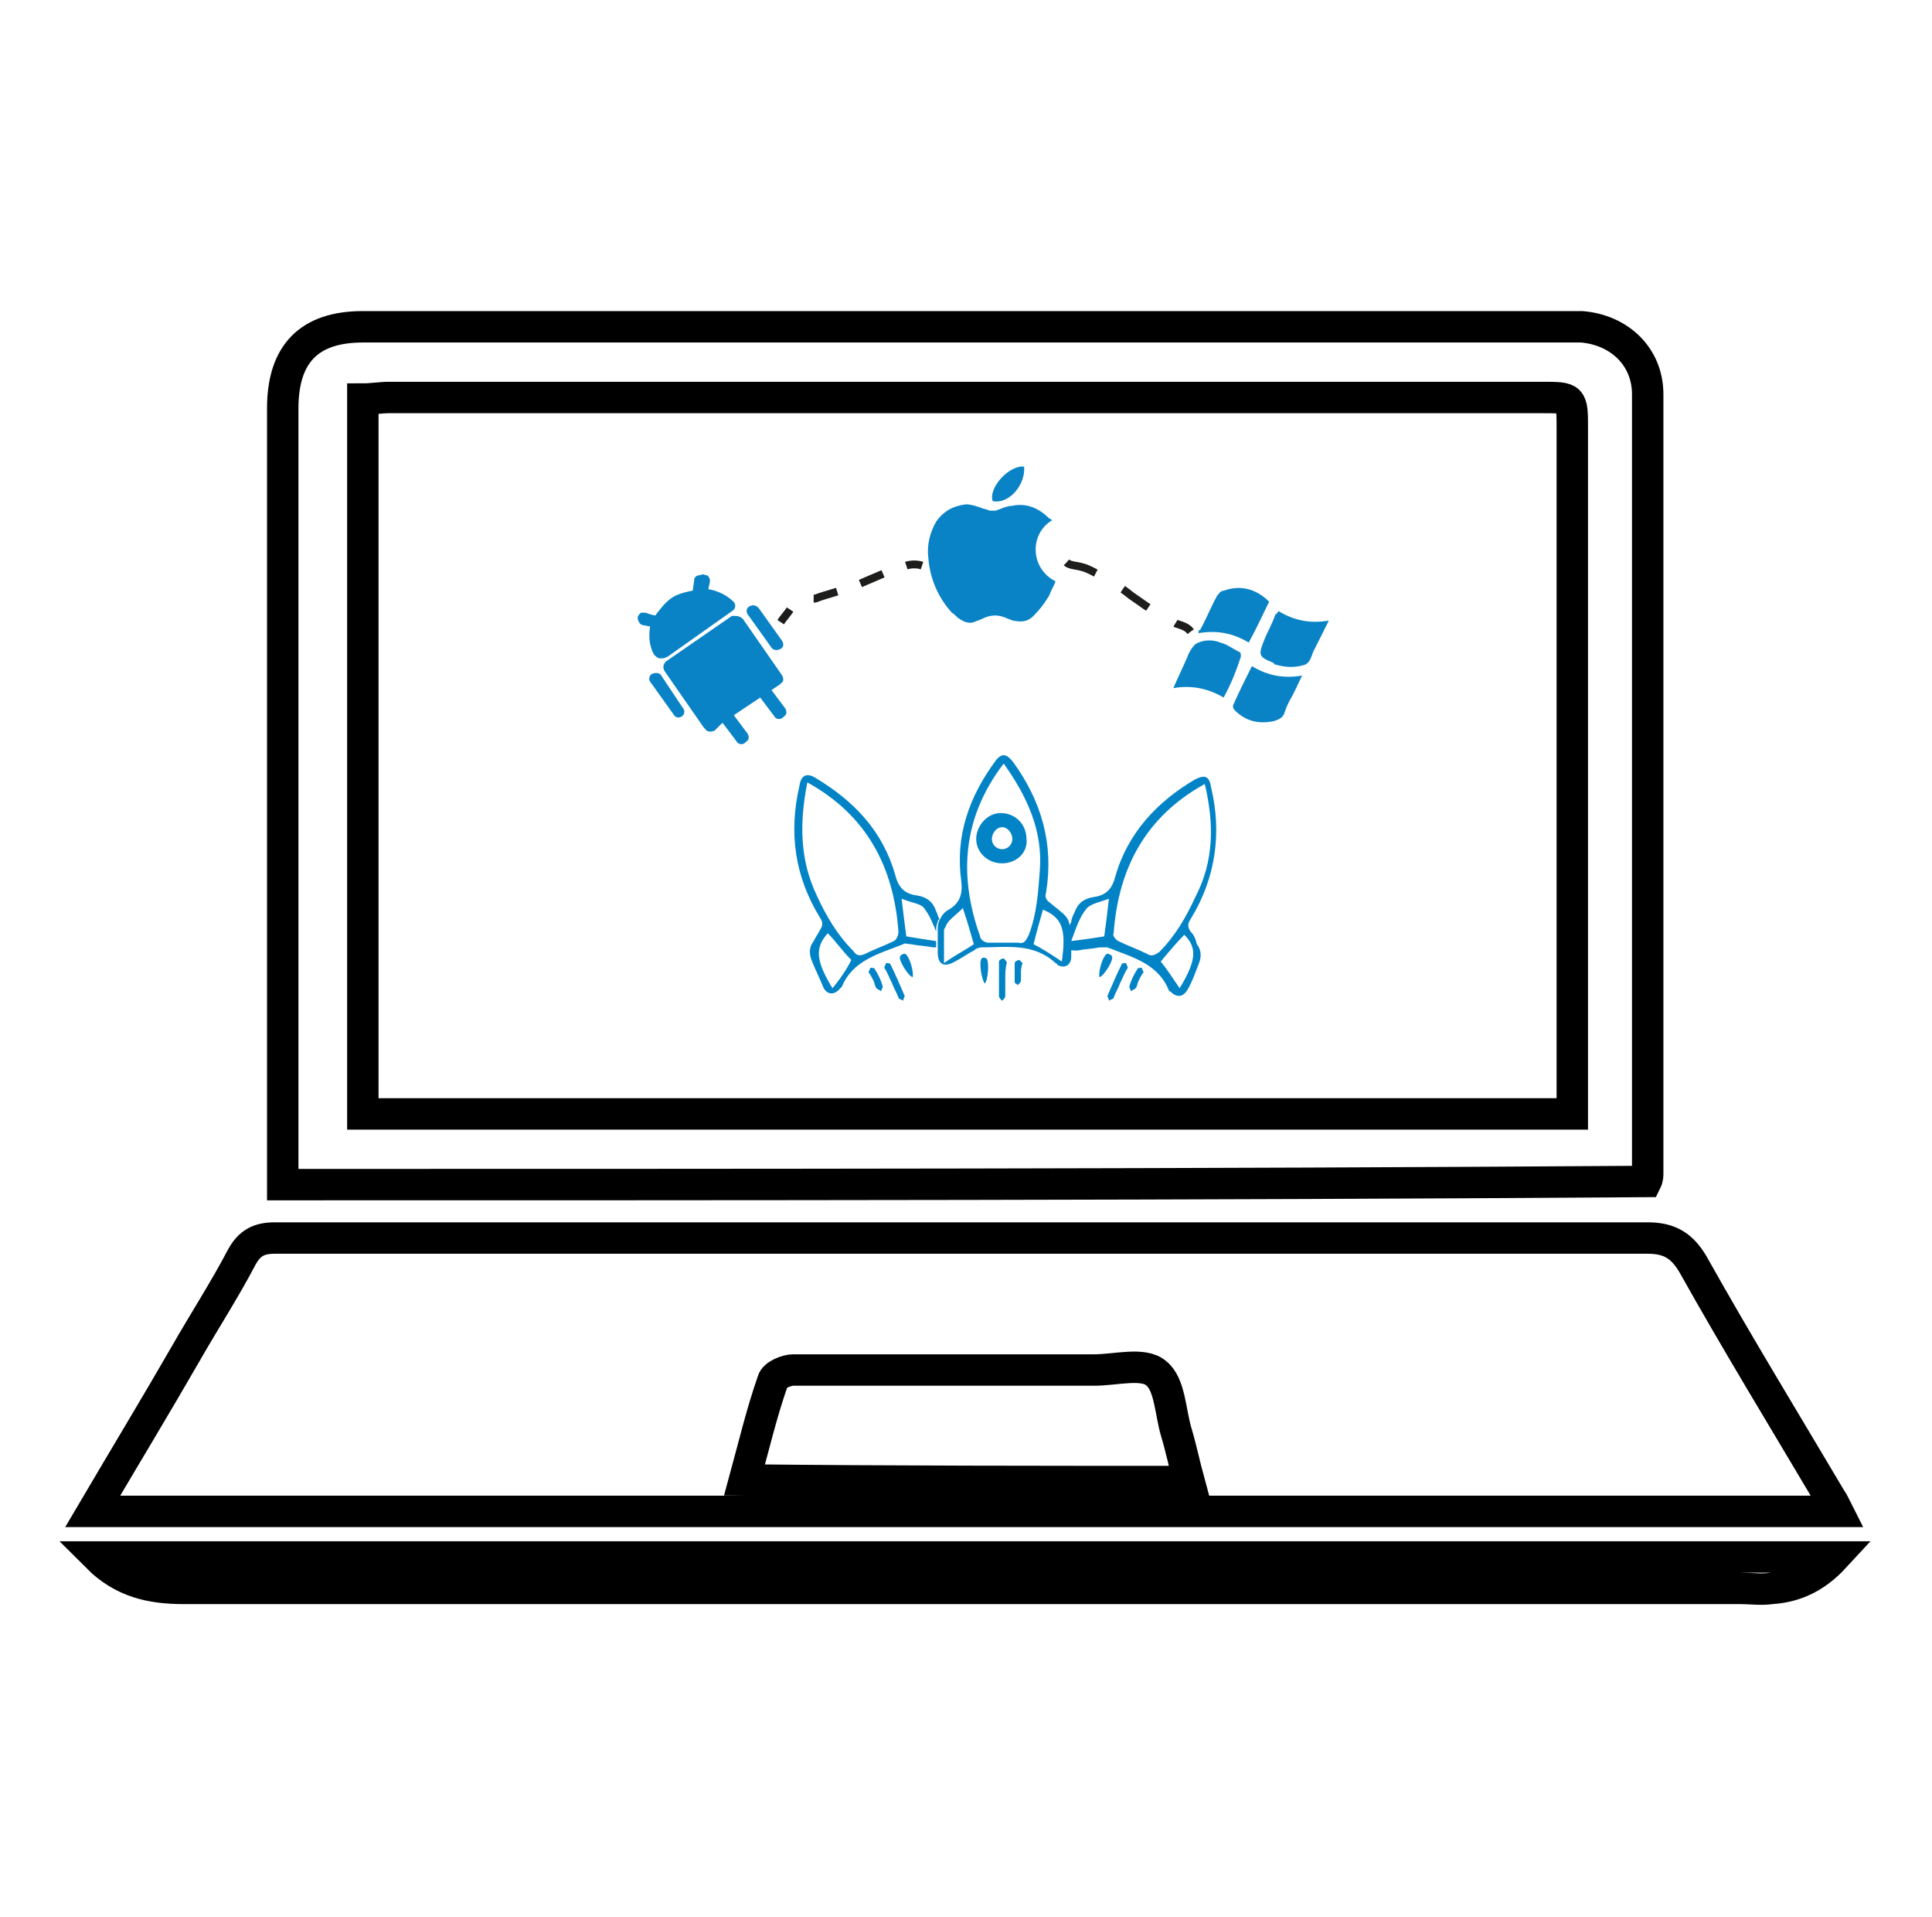
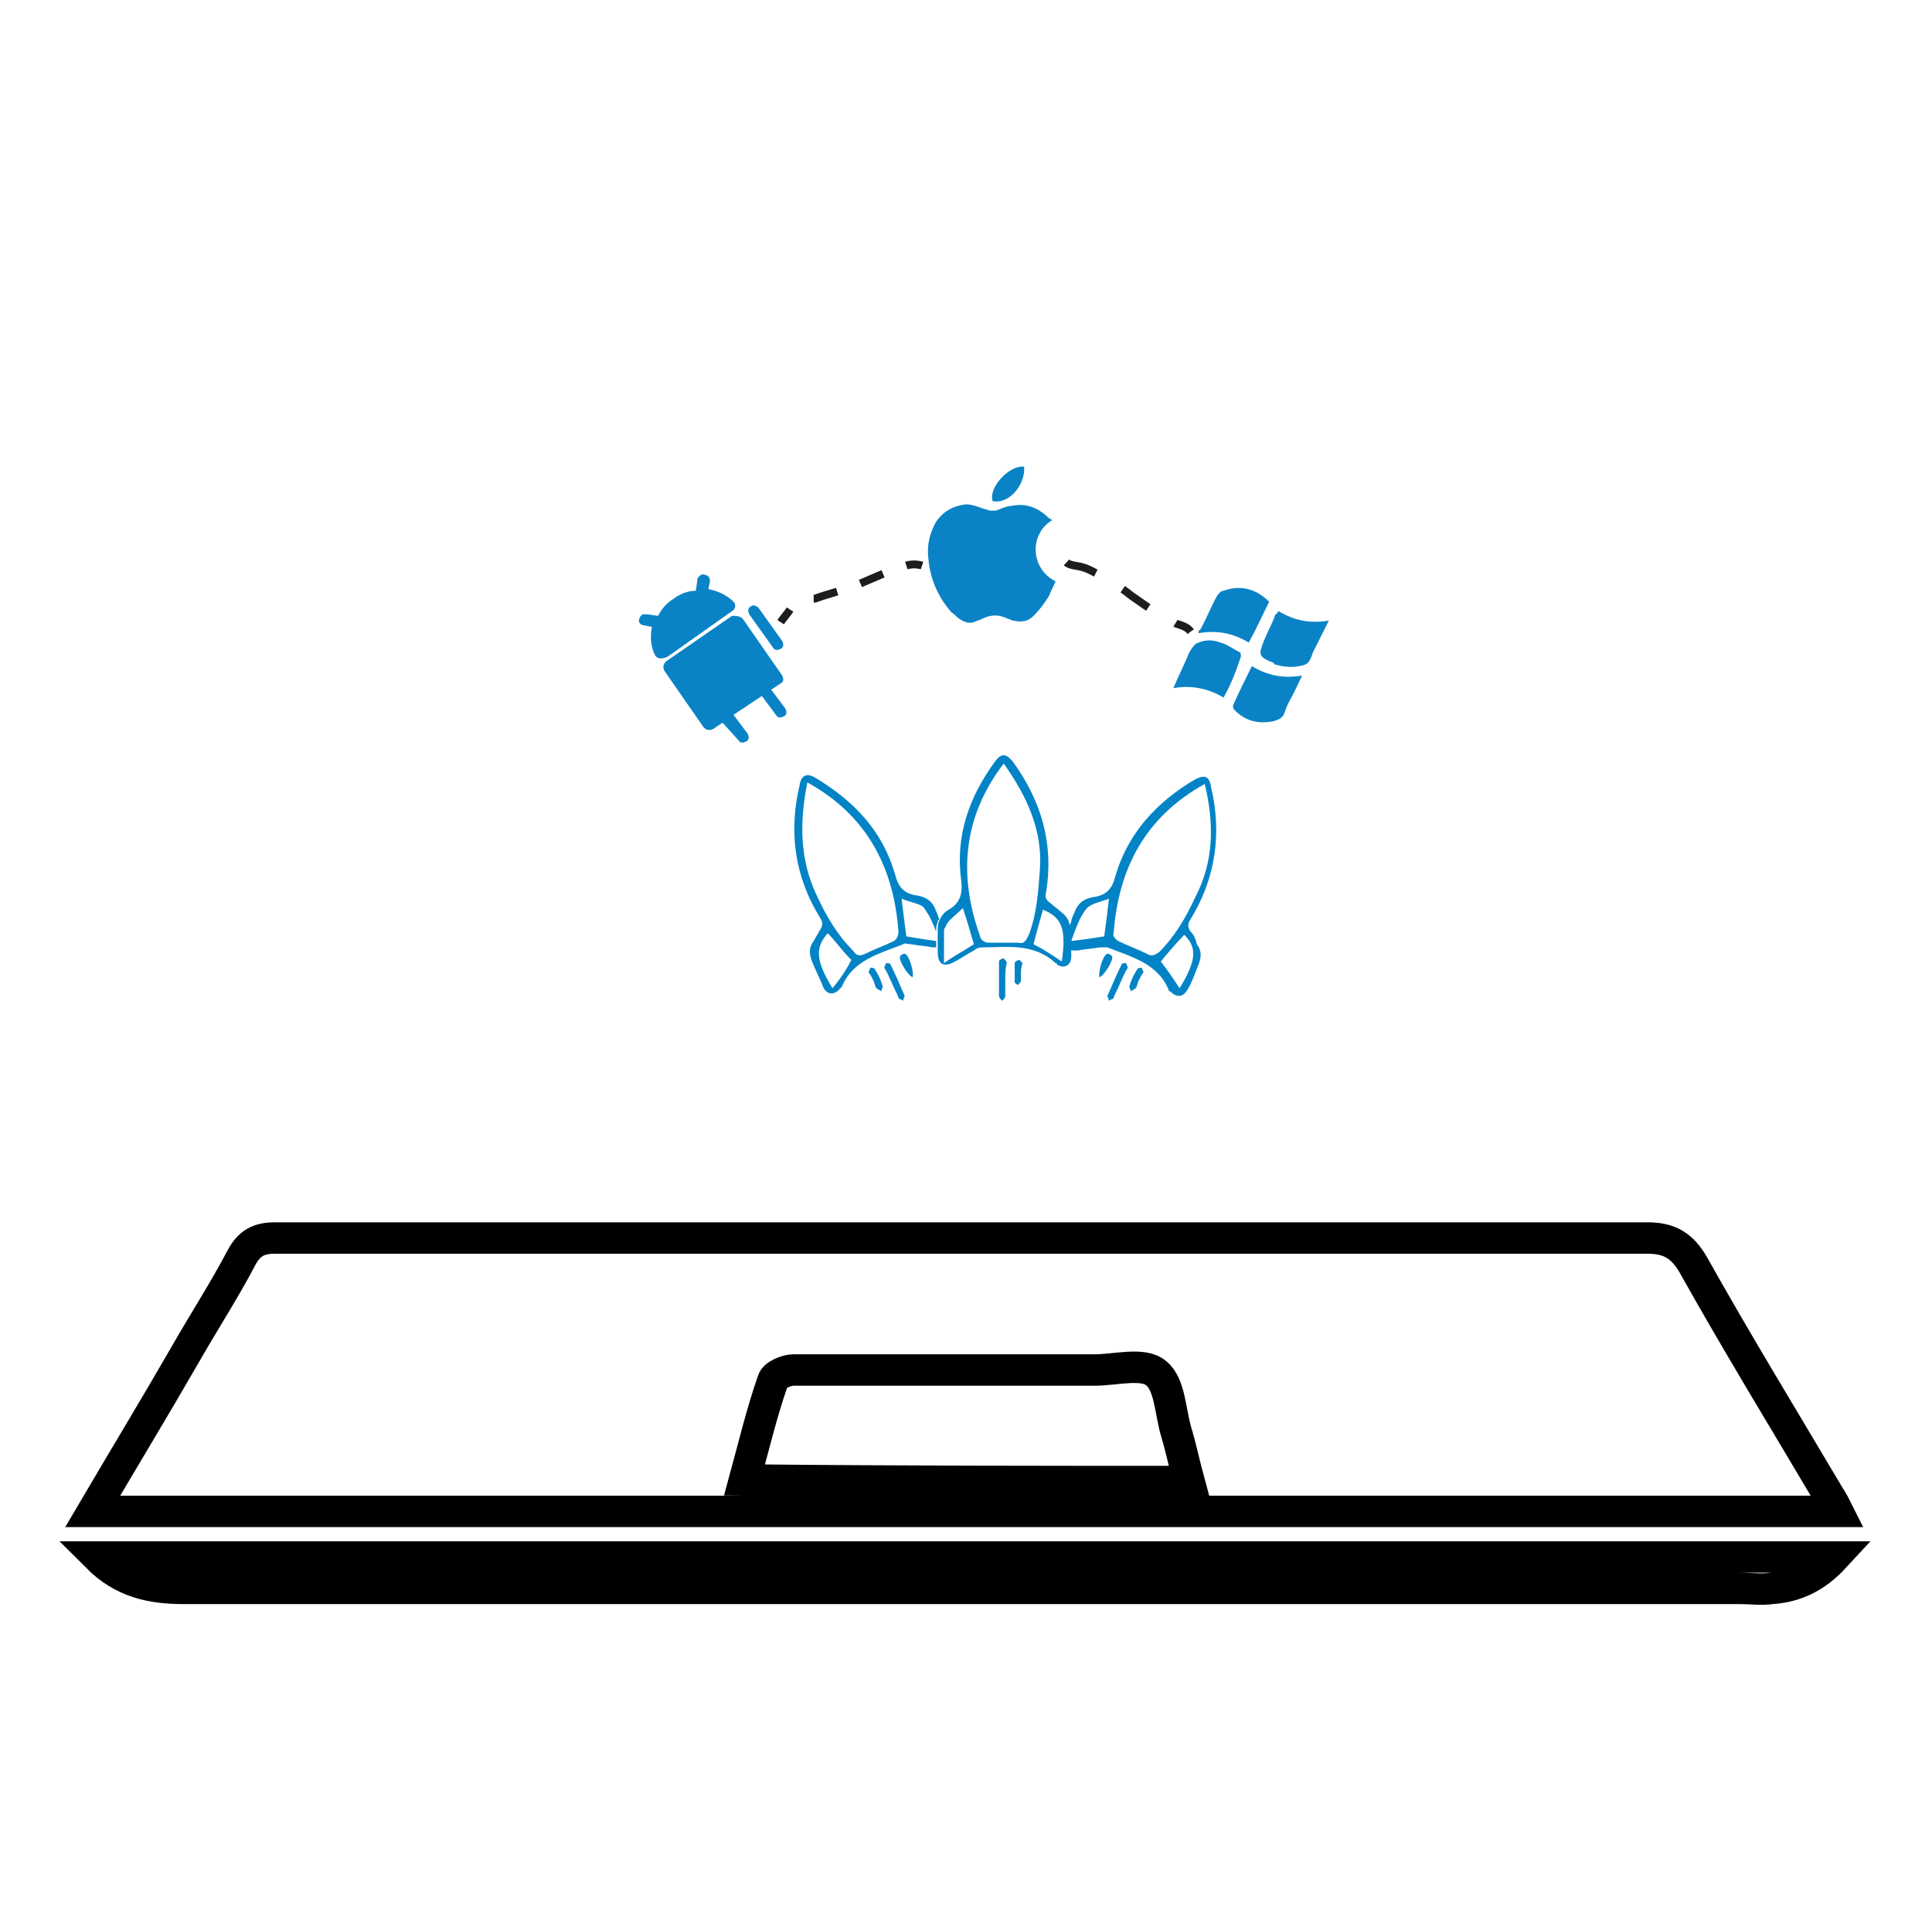
<svg xmlns="http://www.w3.org/2000/svg" version="1.1" id="Layer_1" x="0px" y="0px" viewBox="0 0 123 122" style="enable-background:new 0 0 123 122;" xml:space="preserve">
  <style type="text/css">
	.st0{fill:none;stroke:#1D1E1C;stroke-width:0.5;stroke-miterlimit:10;stroke-dasharray:2;}
	.st1{fill:none;stroke:#1D1E1C;stroke-width:0.5;stroke-miterlimit:10;}
	.st2{fill:none;stroke:#1D1E1C;stroke-width:0.5;stroke-miterlimit:10;stroke-dasharray:1.568,1.568;}
	.st3{fill:#0A83C6;}
	.st4{fill:none;stroke:#000000;stroke-width:2;stroke-miterlimit:10;}
	.st5{fill:#0283C6;}
	.st6{fill:none;stroke:#0283C6;stroke-width:0.5;stroke-miterlimit:10;}
</style>
  <path class="st0" d="M67.9,35.8c0.2,0.2,0.7,0.2,1,0.3c0.4,0.1,0.7,0.3,1.1,0.5c0.7,0.4,1.4,0.8,2,1.3c0.6,0.4,1.2,0.9,1.9,1.2  c0.3,0.2,0.7,0.4,1,0.6c0.3,0.1,0.7,0.2,0.9,0.5" />
  <g>
    <g>
      <path class="st1" d="M49.7,39.6c0.2-0.3,0.4-0.5,0.6-0.8" />
      <path class="st2" d="M51.8,38.1c0,0,0.1,0,0.1,0c0.8-0.3,1.7-0.5,2.5-0.8c0.7-0.3,1.4-0.6,2.1-0.9c0.2-0.1,0.3-0.1,0.5-0.2" />
      <path class="st1" d="M57.7,36c0.3-0.1,0.7-0.1,1,0" />
    </g>
  </g>
  <g>
    <path class="st3" d="M67,33.1c-1.5,0.9-1.4,3.1,0.2,3.9c-0.1,0.3-0.3,0.6-0.4,0.9c-0.3,0.5-0.6,0.9-1,1.3c-0.4,0.4-0.8,0.4-1.3,0.3   c-0.1,0-0.2-0.1-0.3-0.1c-0.6-0.3-1.1-0.3-1.7,0c-0.2,0.1-0.3,0.1-0.5,0.2c-0.3,0.1-0.6,0-0.9-0.2c-0.2-0.1-0.3-0.3-0.5-0.4   c-0.9-1-1.4-2.2-1.5-3.5c-0.1-0.8,0.1-1.6,0.5-2.3c0.5-0.7,1.1-1,1.9-1.1c0.3,0,0.6,0.1,0.9,0.2c0.2,0.1,0.4,0.1,0.6,0.2   c0.1,0,0.3,0,0.4,0c0.3-0.1,0.7-0.3,1-0.3c0.9-0.2,1.7,0.1,2.4,0.8C66.9,33,66.9,33.1,67,33.1z" />
    <path class="st3" d="M65.2,29.7c0.1,1.1-0.9,2.4-2,2.2C62.9,31.1,64.2,29.6,65.2,29.7z" />
  </g>
  <g>
    <path class="st3" d="M77.9,44.4c-1-0.6-2.1-0.8-3.2-0.6c0.3-0.7,0.6-1.3,0.9-2c0.1-0.3,0.3-0.6,0.5-0.8c0.5-0.3,1.1-0.3,1.6-0.1   c0.4,0.1,0.8,0.4,1.2,0.6c0.1,0,0.1,0.2,0.1,0.3C78.7,42.7,78.4,43.5,77.9,44.4z" />
    <path class="st3" d="M81.4,38.9c1,0.6,2,0.8,3.2,0.6c-0.3,0.6-0.6,1.2-0.9,1.8c-0.2,0.3-0.2,0.8-0.6,1c-0.6,0.2-1.2,0.2-1.9,0   c0,0-0.1,0-0.1-0.1c-1-0.4-1-0.5-0.6-1.5c0.2-0.5,0.5-1,0.7-1.6C81.3,39.1,81.3,39,81.4,38.9z" />
    <path class="st3" d="M79.7,42.4c1,0.6,2,0.8,3.2,0.6c-0.3,0.6-0.5,1.1-0.8,1.6c-0.1,0.2-0.2,0.4-0.3,0.7c-0.1,0.4-0.4,0.5-0.7,0.6   c-1,0.2-1.8,0-2.5-0.7c-0.1-0.1-0.1-0.2-0.1-0.3C78.9,44,79.3,43.2,79.7,42.4z" />
    <path class="st3" d="M79.5,40.9c-1-0.6-2-0.8-3.2-0.6c0-0.1,0-0.2,0.1-0.2c0.4-0.7,0.7-1.5,1.1-2.2c0.1-0.1,0.2-0.3,0.4-0.3   c1.1-0.4,2.1-0.1,2.9,0.7C80.4,39.1,80,40,79.5,40.9z" />
  </g>
  <g>
    <path class="st4" d="M5.9,96.2c2-3.4,4-6.7,5.9-10c1.2-2.1,2.5-4.1,3.6-6.2c0.5-0.9,1.1-1.2,2.1-1.2c8.6,0,17.3,0,25.9,0   c20.5,0,41,0,61.5,0c1.4,0,2.2,0.5,2.9,1.7c2.8,5,5.8,9.9,8.7,14.8c0.2,0.3,0.3,0.5,0.5,0.9C80,96.2,43.1,96.2,5.9,96.2z    M75.7,94.3c-0.3-1.1-0.5-2.1-0.8-3.1c-0.4-1.3-0.4-3.1-1.3-3.8c-0.8-0.7-2.6-0.2-3.9-0.2c-6.4,0-12.8,0-19.2,0   c-0.4,0-1.2,0.3-1.3,0.7c-0.7,2-1.2,4.1-1.8,6.3C56.9,94.3,66.2,94.3,75.7,94.3z" />
-     <path class="st4" d="M18,75.4c0-0.6,0-1,0-1.4C18,58,18,42,18,26c0-3.5,1.7-5.2,5.1-5.2c25.4,0,50.9,0,76.3,0c0.4,0,0.9,0,1.3,0   c2.4,0.2,4.2,1.9,4.2,4.3c0,16.5,0,33.1,0,49.6c0,0.1,0,0.3-0.1,0.5C76,75.4,47.1,75.4,18,75.4z M100.1,70.9c0-0.6,0-1.1,0-1.6   c0-14,0-28,0-42c0-2,0-2-1.9-2c-24.5,0-48.9,0-73.4,0c-0.6,0-1.1,0.1-1.7,0.1c0,15.2,0,30.3,0,45.5C48.7,70.9,74.3,70.9,100.1,70.9   z" />
    <path class="st4" d="M6.2,99.1c37,0,73.7,0,110.6,0c-1.2,1.3-2.5,1.9-4,2c-0.7,0.1-1.3,0-2,0c-33,0-66.1,0-99.1,0   C9.6,101.1,7.8,100.7,6.2,99.1z" />
  </g>
  <path class="st5" d="M68.1,59c0-0.4-0.2-0.7-0.6-1c-0.2-0.2-0.4-0.3-0.6-0.5c-0.3-0.2-0.4-0.4-0.3-0.7c0.5-3.1-0.3-5.8-2.1-8.3  c-0.4-0.5-0.7-0.6-1.1-0.1c-1.7,2.3-2.6,4.8-2.2,7.7c0.1,0.8-0.1,1.4-0.8,1.8c-0.2,0.1-0.4,0.3-0.5,0.5c0,0.1-0.1,0.1-0.1,0.2  c-0.1,0.2-0.1,0.4-0.1,0.6c0,0,0,0.1,0,0.1c0,0.2,0,0.4,0,0.5v0.4c0,0.1,0,0.3,0,0.4c0,0.8,0.4,1,1.1,0.6c0.4-0.2,0.8-0.5,1.2-0.7  c0.1-0.1,0.3-0.2,0.5-0.2c1.6,0,3.3-0.3,4.7,1c0,0,0.1,0,0.1,0.1c0.5,0.3,0.9,0,0.9-0.5c0-0.2,0-0.4,0-0.7c0-0.4,0-0.7,0-1.1  C68.1,59.1,68.1,59.1,68.1,59z M60.1,61.3c0-0.3,0-0.7,0-1c0-0.4,0-0.7,0-1c0-0.1,0-0.2,0.1-0.3c0.1-0.4,0.6-0.7,1.1-1.2  c0.3,0.9,0.5,1.6,0.7,2.3C61.4,60.5,60.8,60.8,60.1,61.3z M64.8,60c-0.6,0-1.3,0-1.9,0c-0.2,0-0.5-0.2-0.5-0.4  c-1.4-3.9-1.1-7.6,1.5-11c1.5,2.1,2.5,4.3,2.3,6.8c-0.1,1.4-0.2,2.8-0.7,4.1C65.3,59.9,65.2,60.1,64.8,60z M67.6,61.2  c-0.6-0.4-1.2-0.8-1.8-1.1c0.2-0.8,0.4-1.5,0.6-2.2C67.6,58.4,67.9,59.1,67.6,61.2z" />
  <path class="st5" d="M64,62.4c0,0.3,0,0.7,0,1c0,0.1-0.1,0.2-0.2,0.3c-0.1-0.1-0.2-0.2-0.2-0.3c0-0.7,0-1.5,0-2.2  c0-0.1,0.2-0.2,0.3-0.2c0.1,0.1,0.2,0.2,0.2,0.3C64,61.6,64,62,64,62.4C64,62.4,64,62.4,64,62.4z" />
-   <path class="st5" d="M62.7,62.6c-0.2-0.2-0.4-1.4-0.2-1.6c0.1-0.1,0.3,0,0.3,0C63,61.2,62.9,62.4,62.7,62.6z" />
  <path class="st5" d="M65,61.8c0,0.2,0,0.4,0,0.6c0,0.1-0.1,0.2-0.2,0.3c-0.1-0.1-0.2-0.1-0.2-0.2c0-0.4,0-0.8,0-1.2  c0-0.1,0.2-0.2,0.3-0.2c0.1,0.1,0.2,0.2,0.2,0.2C65.1,61.3,65,61.6,65,61.8C65,61.8,65,61.8,65,61.8z" />
-   <path class="st6" d="M63.8,54.7c-0.8,0-1.4-0.6-1.4-1.3c0-0.7,0.6-1.4,1.3-1.4c0.8,0,1.4,0.6,1.4,1.4C65.2,54.1,64.6,54.7,63.8,54.7  z M63.8,52.4c-0.5,0-0.9,0.5-0.9,1c0,0.5,0.4,0.9,0.9,0.9c0.5,0,0.9-0.4,0.9-0.9C64.7,52.9,64.3,52.4,63.8,52.4z" />
  <path class="st5" d="M75.8,59.3c-0.2-0.3-0.2-0.5,0-0.8c1.6-2.6,2-5.5,1.3-8.4c-0.1-0.7-0.4-0.8-1-0.5c-2.4,1.4-4.3,3.4-5.1,6.2  c-0.2,0.8-0.6,1.2-1.4,1.3c-0.6,0.1-1,0.4-1.2,1c-0.1,0.2-0.2,0.4-0.2,0.6c-0.1,0.1-0.1,0.3-0.2,0.4c0,0.1,0,0.1,0,0.2  c0,0.4,0,0.7,0,1.1c0.1,0.1,0.3,0.1,0.6,0.1c0.5-0.1,0.9-0.1,1.4-0.2c0.2,0,0.4,0,0.5,0c1.5,0.6,3.2,1,3.9,2.7c0,0,0,0.1,0.1,0.1  c0.4,0.4,0.8,0.4,1.1-0.1c0.3-0.5,0.5-1.1,0.7-1.6c0.2-0.5,0.2-0.9-0.1-1.3C76.1,59.7,76,59.5,75.8,59.3z M70.3,59.6  c-0.6,0.1-1.3,0.2-2.1,0.3c0.3-0.8,0.5-1.5,1-2.1c0.3-0.3,0.9-0.4,1.4-0.6C70.5,58.1,70.4,58.9,70.3,59.6z M73,60.7  c-0.6-0.3-1.2-0.5-1.8-0.8c-0.2-0.1-0.4-0.4-0.3-0.5c0.3-4.1,2-7.4,5.8-9.5c0.6,2.5,0.6,4.9-0.6,7.2c-0.6,1.3-1.3,2.5-2.3,3.5  C73.5,60.8,73.3,60.9,73,60.7z M75.1,62.9c-0.4-0.6-0.8-1.2-1.2-1.7c0.5-0.6,1-1.2,1.5-1.7C76.2,60.3,76.2,61.1,75.1,62.9z" />
  <path class="st5" d="M71.3,62.6c-0.1,0.3-0.3,0.6-0.4,0.9c0,0.1-0.2,0.1-0.3,0.2c0-0.1-0.1-0.3-0.1-0.3c0.3-0.7,0.6-1.4,0.9-2  c0-0.1,0.2-0.1,0.3-0.1c0,0.1,0.1,0.2,0.1,0.3C71.6,61.9,71.5,62.2,71.3,62.6C71.3,62.6,71.3,62.6,71.3,62.6z" />
  <path class="st5" d="M70,62.2c-0.1-0.3,0.2-1.4,0.5-1.5c0.1,0,0.3,0.1,0.3,0.2C70.9,61.1,70.3,62.1,70,62.2z" />
  <path class="st5" d="M72.5,62.4c-0.1,0.2-0.1,0.4-0.2,0.5C72.2,63,72.1,63,72,63.1c0-0.1-0.1-0.2-0.1-0.3c0.1-0.4,0.3-0.8,0.5-1.1  c0-0.1,0.2-0.1,0.3-0.1c0,0.1,0.1,0.2,0.1,0.3C72.7,62,72.6,62.2,72.5,62.4C72.5,62.4,72.5,62.4,72.5,62.4z" />
  <path class="st5" d="M58.9,57.9c0.3,0.4,0.5,0.9,0.7,1.4c0-0.2,0-0.4,0.1-0.6c0-0.1,0-0.1,0.1-0.2c-0.1-0.2-0.1-0.3-0.2-0.5  c-0.2-0.6-0.6-0.9-1.2-1c-0.8-0.1-1.2-0.5-1.4-1.3c-0.8-2.8-2.6-4.7-5.1-6.2c-0.5-0.3-0.9-0.2-1,0.5c-0.7,3-0.3,5.8,1.3,8.4  c0.2,0.3,0.2,0.5,0,0.8c-0.1,0.2-0.3,0.5-0.4,0.7c-0.3,0.4-0.3,0.8-0.1,1.3c0.2,0.5,0.5,1.1,0.7,1.6c0.2,0.5,0.7,0.6,1.1,0.1  c0,0,0.1-0.1,0.1-0.1c0.7-1.7,2.4-2.1,3.9-2.7c0.1-0.1,0.3,0,0.5,0c0.5,0.1,0.9,0.1,1.4,0.2c0.1,0,0.2,0,0.2,0v-0.4  c-0.7-0.1-1.3-0.2-1.9-0.3c-0.1-0.8-0.2-1.5-0.3-2.4C58.1,57.5,58.7,57.5,58.9,57.9z M53,62.9c-1.1-1.8-1.1-2.6-0.3-3.5  c0.5,0.5,0.9,1.1,1.5,1.7C53.9,61.7,53.5,62.3,53,62.9z M56.9,59.9c-0.6,0.3-1.2,0.5-1.8,0.8c-0.4,0.2-0.6,0.1-0.8-0.2  c-1-1-1.7-2.2-2.3-3.5c-1.1-2.3-1.1-4.7-0.6-7.2c3.8,2.1,5.5,5.4,5.8,9.5C57.2,59.5,57.1,59.8,56.9,59.9z" />
  <path class="st5" d="M56.8,62.6c0.1,0.3,0.3,0.6,0.4,0.9c0,0.1,0.2,0.1,0.3,0.2c0-0.1,0.1-0.3,0.1-0.3c-0.3-0.7-0.6-1.4-0.9-2  c0-0.1-0.2-0.1-0.3-0.1c0,0.1-0.1,0.2-0.1,0.3C56.5,61.9,56.6,62.2,56.8,62.6C56.8,62.6,56.8,62.6,56.8,62.6z" />
  <path class="st5" d="M58.1,62.2c0.1-0.3-0.2-1.4-0.5-1.5c-0.1,0-0.3,0.1-0.3,0.2C57.2,61.1,57.8,62.1,58.1,62.2z" />
  <path class="st5" d="M55.6,62.4c0.1,0.2,0.1,0.4,0.2,0.5c0.1,0.1,0.2,0.1,0.3,0.2c0-0.1,0.1-0.2,0.1-0.3c-0.1-0.4-0.3-0.8-0.5-1.1  c0-0.1-0.2-0.1-0.3-0.1c0,0.1-0.1,0.2-0.1,0.3C55.4,62,55.5,62.2,55.6,62.4C55.6,62.4,55.6,62.4,55.6,62.4z" />
  <g>
-     <path class="st3" d="M41.5,42.9c-0.2,0.1-0.2,0.4-0.1,0.5l1.5,2.1c0.1,0.2,0.4,0.2,0.5,0.1c0.2-0.1,0.2-0.4,0.1-0.5L42.1,43   C42,42.8,41.7,42.8,41.5,42.9z M44.9,37.5L45,37c0-0.2-0.1-0.4-0.3-0.4c-0.1,0-0.3,0-0.4,0.1c-0.1,0.1-0.1,0.1-0.1,0.2l-0.1,0.7   c-0.5,0.1-1,0.2-1.4,0.5c-0.4,0.3-0.7,0.7-1,1.1L41.1,39c-0.1,0-0.1,0-0.2,0c0,0-0.1,0-0.1,0c-0.1,0.1-0.2,0.2-0.2,0.3   c0,0.2,0.1,0.4,0.3,0.4l0.5,0.1c-0.1,0.6-0.1,1.2,0.2,1.8c0.1,0.2,0.4,0.3,0.6,0.1l4.1-2.9c0.2-0.1,0.2-0.4,0.1-0.6   C46,37.9,45.5,37.6,44.9,37.5z M42.3,40.9c-0.1-0.4-0.1-0.8,0.1-1.2c0,0,0-0.1,0.1-0.1c0.2-0.4,0.4-0.7,0.8-1   c0.4-0.3,0.8-0.4,1.2-0.4c0,0,0,0,0.1,0c0.4,0,0.8,0.1,1.1,0.3L42.3,40.9z M46.7,39.3l-4.2,2.9c-0.2,0.1-0.2,0.4-0.1,0.6l2.5,3.6   c0.1,0.2,0.4,0.2,0.6,0.1L46,46l0.9,1.2c0.1,0.2,0.4,0.2,0.5,0.1c0.2-0.1,0.2-0.4,0.1-0.5l-0.9-1.2l1.8-1.2l0.9,1.2   c0.1,0.2,0.4,0.2,0.5,0.1c0.2-0.1,0.2-0.4,0.1-0.5l-0.9-1.2l0.6-0.4c0.2-0.1,0.2-0.4,0.1-0.5l-2.5-3.6   C47.1,39.2,46.9,39.2,46.7,39.3z M48.9,43.1l-3.5,2.5l-2.1-2.9l3.5-2.5L48.9,43.1z M47.7,38.6c-0.2,0.1-0.2,0.4-0.1,0.5l1.5,2.1   c0.1,0.2,0.4,0.2,0.5,0.1c0.2-0.1,0.2-0.4,0.1-0.5l-1.5-2.1C48.1,38.5,47.9,38.5,47.7,38.6z M41.5,42.9c-0.2,0.1-0.2,0.4-0.1,0.5   l1.5,2.1c0.1,0.2,0.4,0.2,0.5,0.1c0.2-0.1,0.2-0.4,0.1-0.5L42.1,43C42,42.8,41.7,42.8,41.5,42.9z M44.9,37.5L45,37   c0-0.2-0.1-0.4-0.3-0.4c-0.1,0-0.3,0-0.4,0.1c-0.1,0.1-0.1,0.1-0.1,0.2l-0.1,0.7c-0.5,0.1-1,0.2-1.4,0.5c-0.4,0.3-0.7,0.7-1,1.1   L41.1,39c-0.1,0-0.1,0-0.2,0c0,0-0.1,0-0.1,0c-0.1,0.1-0.2,0.2-0.2,0.3c0,0.2,0.1,0.4,0.3,0.4l0.5,0.1c-0.1,0.6-0.1,1.2,0.2,1.8   c0.1,0.2,0.4,0.3,0.6,0.1l4.1-2.9c0.2-0.1,0.2-0.4,0.1-0.6C46,37.9,45.5,37.6,44.9,37.5z M42.3,40.9c-0.1-0.4-0.1-0.8,0.1-1.2   c0,0,0-0.1,0.1-0.1c0.2-0.4,0.4-0.7,0.8-1c0.4-0.3,0.8-0.4,1.2-0.4c0,0,0,0,0.1,0c0.4,0,0.8,0.1,1.1,0.3L42.3,40.9z M46.7,39.3   l-4.2,2.9c-0.2,0.1-0.2,0.4-0.1,0.6l2.5,3.6c0.1,0.2,0.4,0.2,0.6,0.1L46,46l0.9,1.2c0.1,0.2,0.4,0.2,0.5,0.1   c0.2-0.1,0.2-0.4,0.1-0.5l-0.9-1.2l1.8-1.2l0.9,1.2c0.1,0.2,0.4,0.2,0.5,0.1c0.2-0.1,0.2-0.4,0.1-0.5l-0.9-1.2l0.6-0.4   c0.2-0.1,0.2-0.4,0.1-0.5l-2.5-3.6C47.1,39.2,46.9,39.2,46.7,39.3z M48.9,43.1l-3.5,2.5l-2.1-2.9l3.5-2.5L48.9,43.1z M47.7,38.6   c-0.2,0.1-0.2,0.4-0.1,0.5l1.5,2.1c0.1,0.2,0.4,0.2,0.5,0.1c0.2-0.1,0.2-0.4,0.1-0.5l-1.5-2.1C48.1,38.5,47.9,38.5,47.7,38.6z    M44.9,37.5L45,37c0-0.2-0.1-0.4-0.3-0.4c-0.1,0-0.3,0-0.4,0.1c-0.1,0.1-0.1,0.1-0.1,0.2l-0.1,0.7c-0.5,0.1-1,0.2-1.4,0.5   c-0.4,0.3-0.7,0.7-1,1.1L41.1,39c-0.1,0-0.1,0-0.2,0c0,0-0.1,0-0.1,0c-0.1,0.1-0.2,0.2-0.2,0.3c0,0.2,0.1,0.4,0.3,0.4l0.5,0.1   c-0.1,0.6-0.1,1.2,0.2,1.8c0.1,0.2,0.4,0.3,0.6,0.1l4.1-2.9c0.2-0.1,0.2-0.4,0.1-0.6C46,37.9,45.5,37.6,44.9,37.5z M42.3,40.9   c-0.1-0.4-0.1-0.8,0.1-1.2c0,0,0-0.1,0.1-0.1c0.2-0.4,0.4-0.7,0.8-1c0.4-0.3,0.8-0.4,1.2-0.4c0,0,0,0,0.1,0c0.4,0,0.8,0.1,1.1,0.3   L42.3,40.9z M41.5,42.9c-0.2,0.1-0.2,0.4-0.1,0.5l1.5,2.1c0.1,0.2,0.4,0.2,0.5,0.1c0.2-0.1,0.2-0.4,0.1-0.5L42.1,43   C42,42.8,41.7,42.8,41.5,42.9z M46.7,39.3l-4.2,2.9c-0.2,0.1-0.2,0.4-0.1,0.6l2.5,3.6c0.1,0.2,0.4,0.2,0.6,0.1L46,46l0.9,1.2   c0.1,0.2,0.4,0.2,0.5,0.1c0.2-0.1,0.2-0.4,0.1-0.5l-0.9-1.2l1.8-1.2l0.9,1.2c0.1,0.2,0.4,0.2,0.5,0.1c0.2-0.1,0.2-0.4,0.1-0.5   l-0.9-1.2l0.6-0.4c0.2-0.1,0.2-0.4,0.1-0.5l-2.5-3.6C47.1,39.2,46.9,39.2,46.7,39.3z M48.9,43.1l-3.5,2.5l-2.1-2.9l3.5-2.5   L48.9,43.1z M47.7,38.6c-0.2,0.1-0.2,0.4-0.1,0.5l1.5,2.1c0.1,0.2,0.4,0.2,0.5,0.1c0.2-0.1,0.2-0.4,0.1-0.5l-1.5-2.1   C48.1,38.5,47.9,38.5,47.7,38.6z" />
    <path class="st3" d="M41.7,41.7c-0.3-0.6-0.3-1.2-0.2-1.8L41,39.8c-0.2,0-0.4-0.2-0.3-0.4c0-0.1,0.1-0.2,0.2-0.3c0,0,0,0,0.1,0   c0.1,0,0.1,0,0.2,0l0.7,0.1c0.2-0.4,0.5-0.8,1-1.1c0.4-0.3,0.9-0.5,1.4-0.5l0.1-0.7c0-0.1,0-0.1,0.1-0.2c0.1-0.1,0.2-0.2,0.4-0.1   c0.2,0,0.3,0.2,0.3,0.4l-0.1,0.5c0.6,0.1,1.2,0.4,1.6,0.8c0.2,0.2,0.1,0.5-0.1,0.6l-4.1,2.9C42.1,42,41.8,41.9,41.7,41.7z" />
    <path class="st3" d="M47.3,39.4l2.5,3.6c0.1,0.2,0.1,0.4-0.1,0.5l-0.6,0.4l0.9,1.2c0.1,0.2,0.1,0.4-0.1,0.5   c-0.2,0.1-0.4,0.1-0.5-0.1l-0.9-1.2l-1.8,1.2l0.9,1.2c0.1,0.2,0.1,0.4-0.1,0.5c-0.2,0.1-0.4,0.1-0.5-0.1L46,46l-0.6,0.4   c-0.2,0.1-0.4,0.1-0.6-0.1l-2.5-3.6c-0.1-0.2-0.1-0.4,0.1-0.6l4.2-2.9C46.9,39.2,47.1,39.2,47.3,39.4z" />
    <path class="st3" d="M48.3,38.7l1.5,2.1c0.1,0.2,0.1,0.4-0.1,0.5c-0.2,0.1-0.4,0.1-0.5-0.1l-1.5-2.1c-0.1-0.2-0.1-0.4,0.1-0.5   C47.9,38.5,48.1,38.5,48.3,38.7z" />
  </g>
</svg>